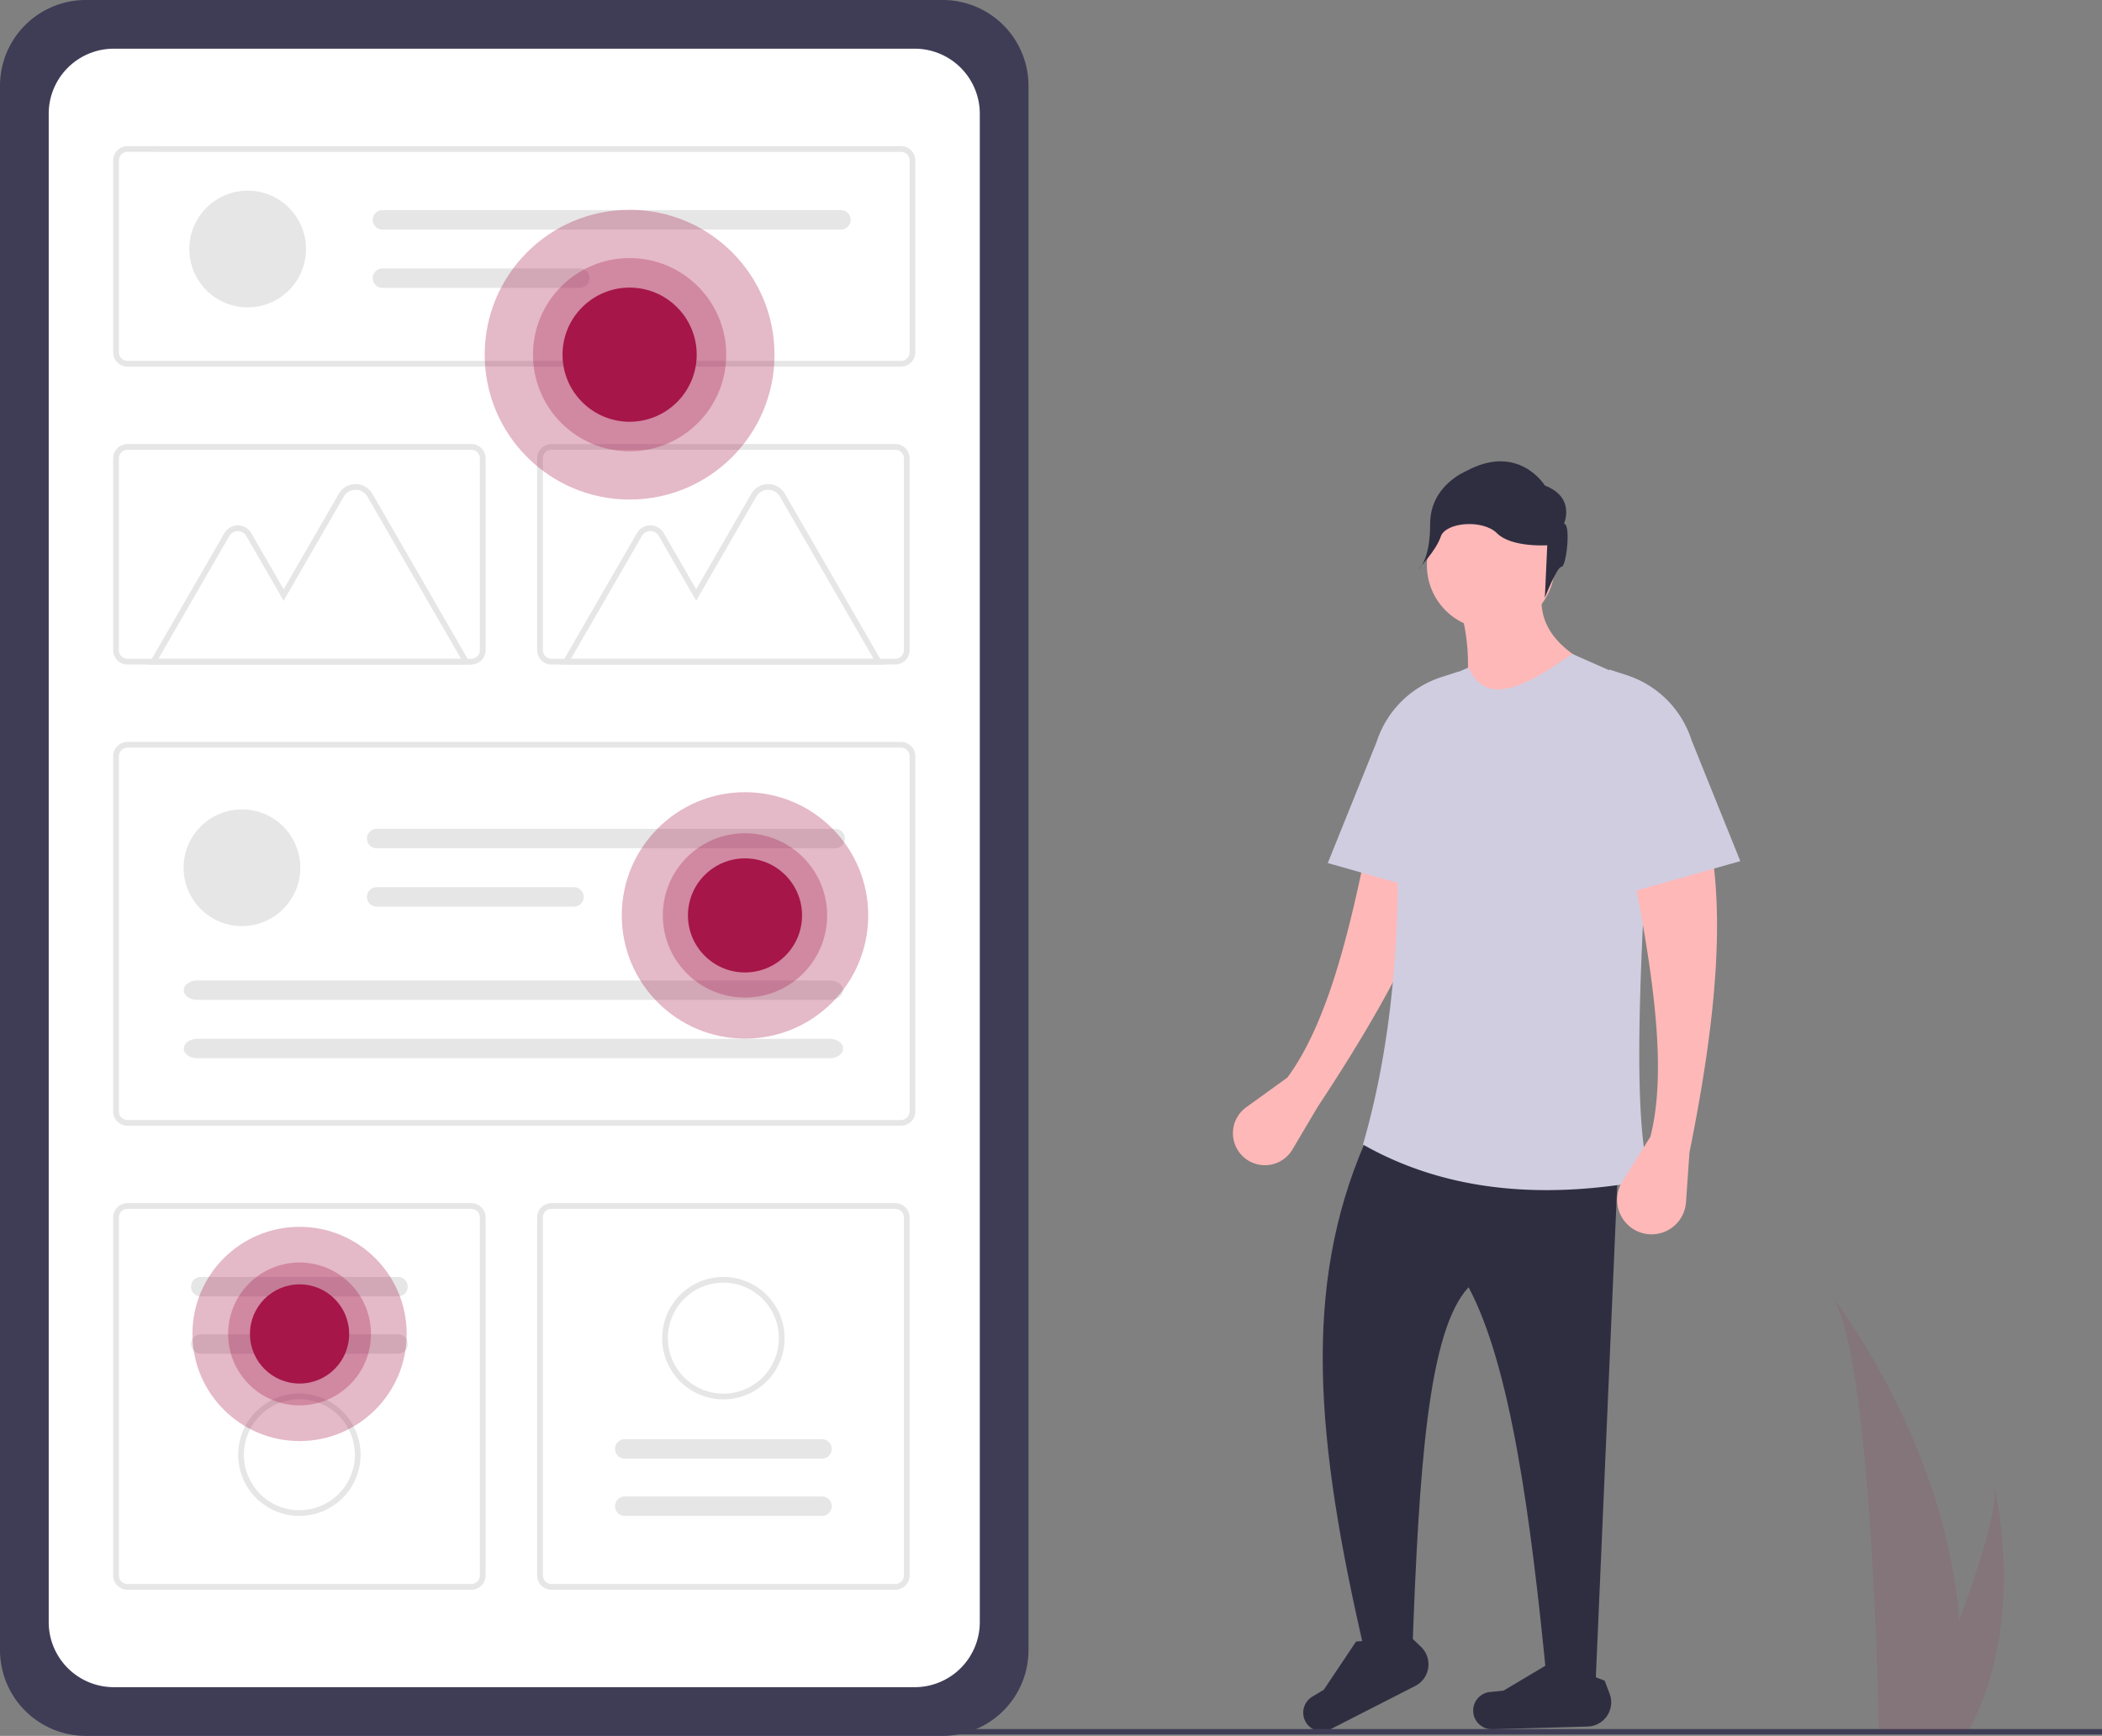
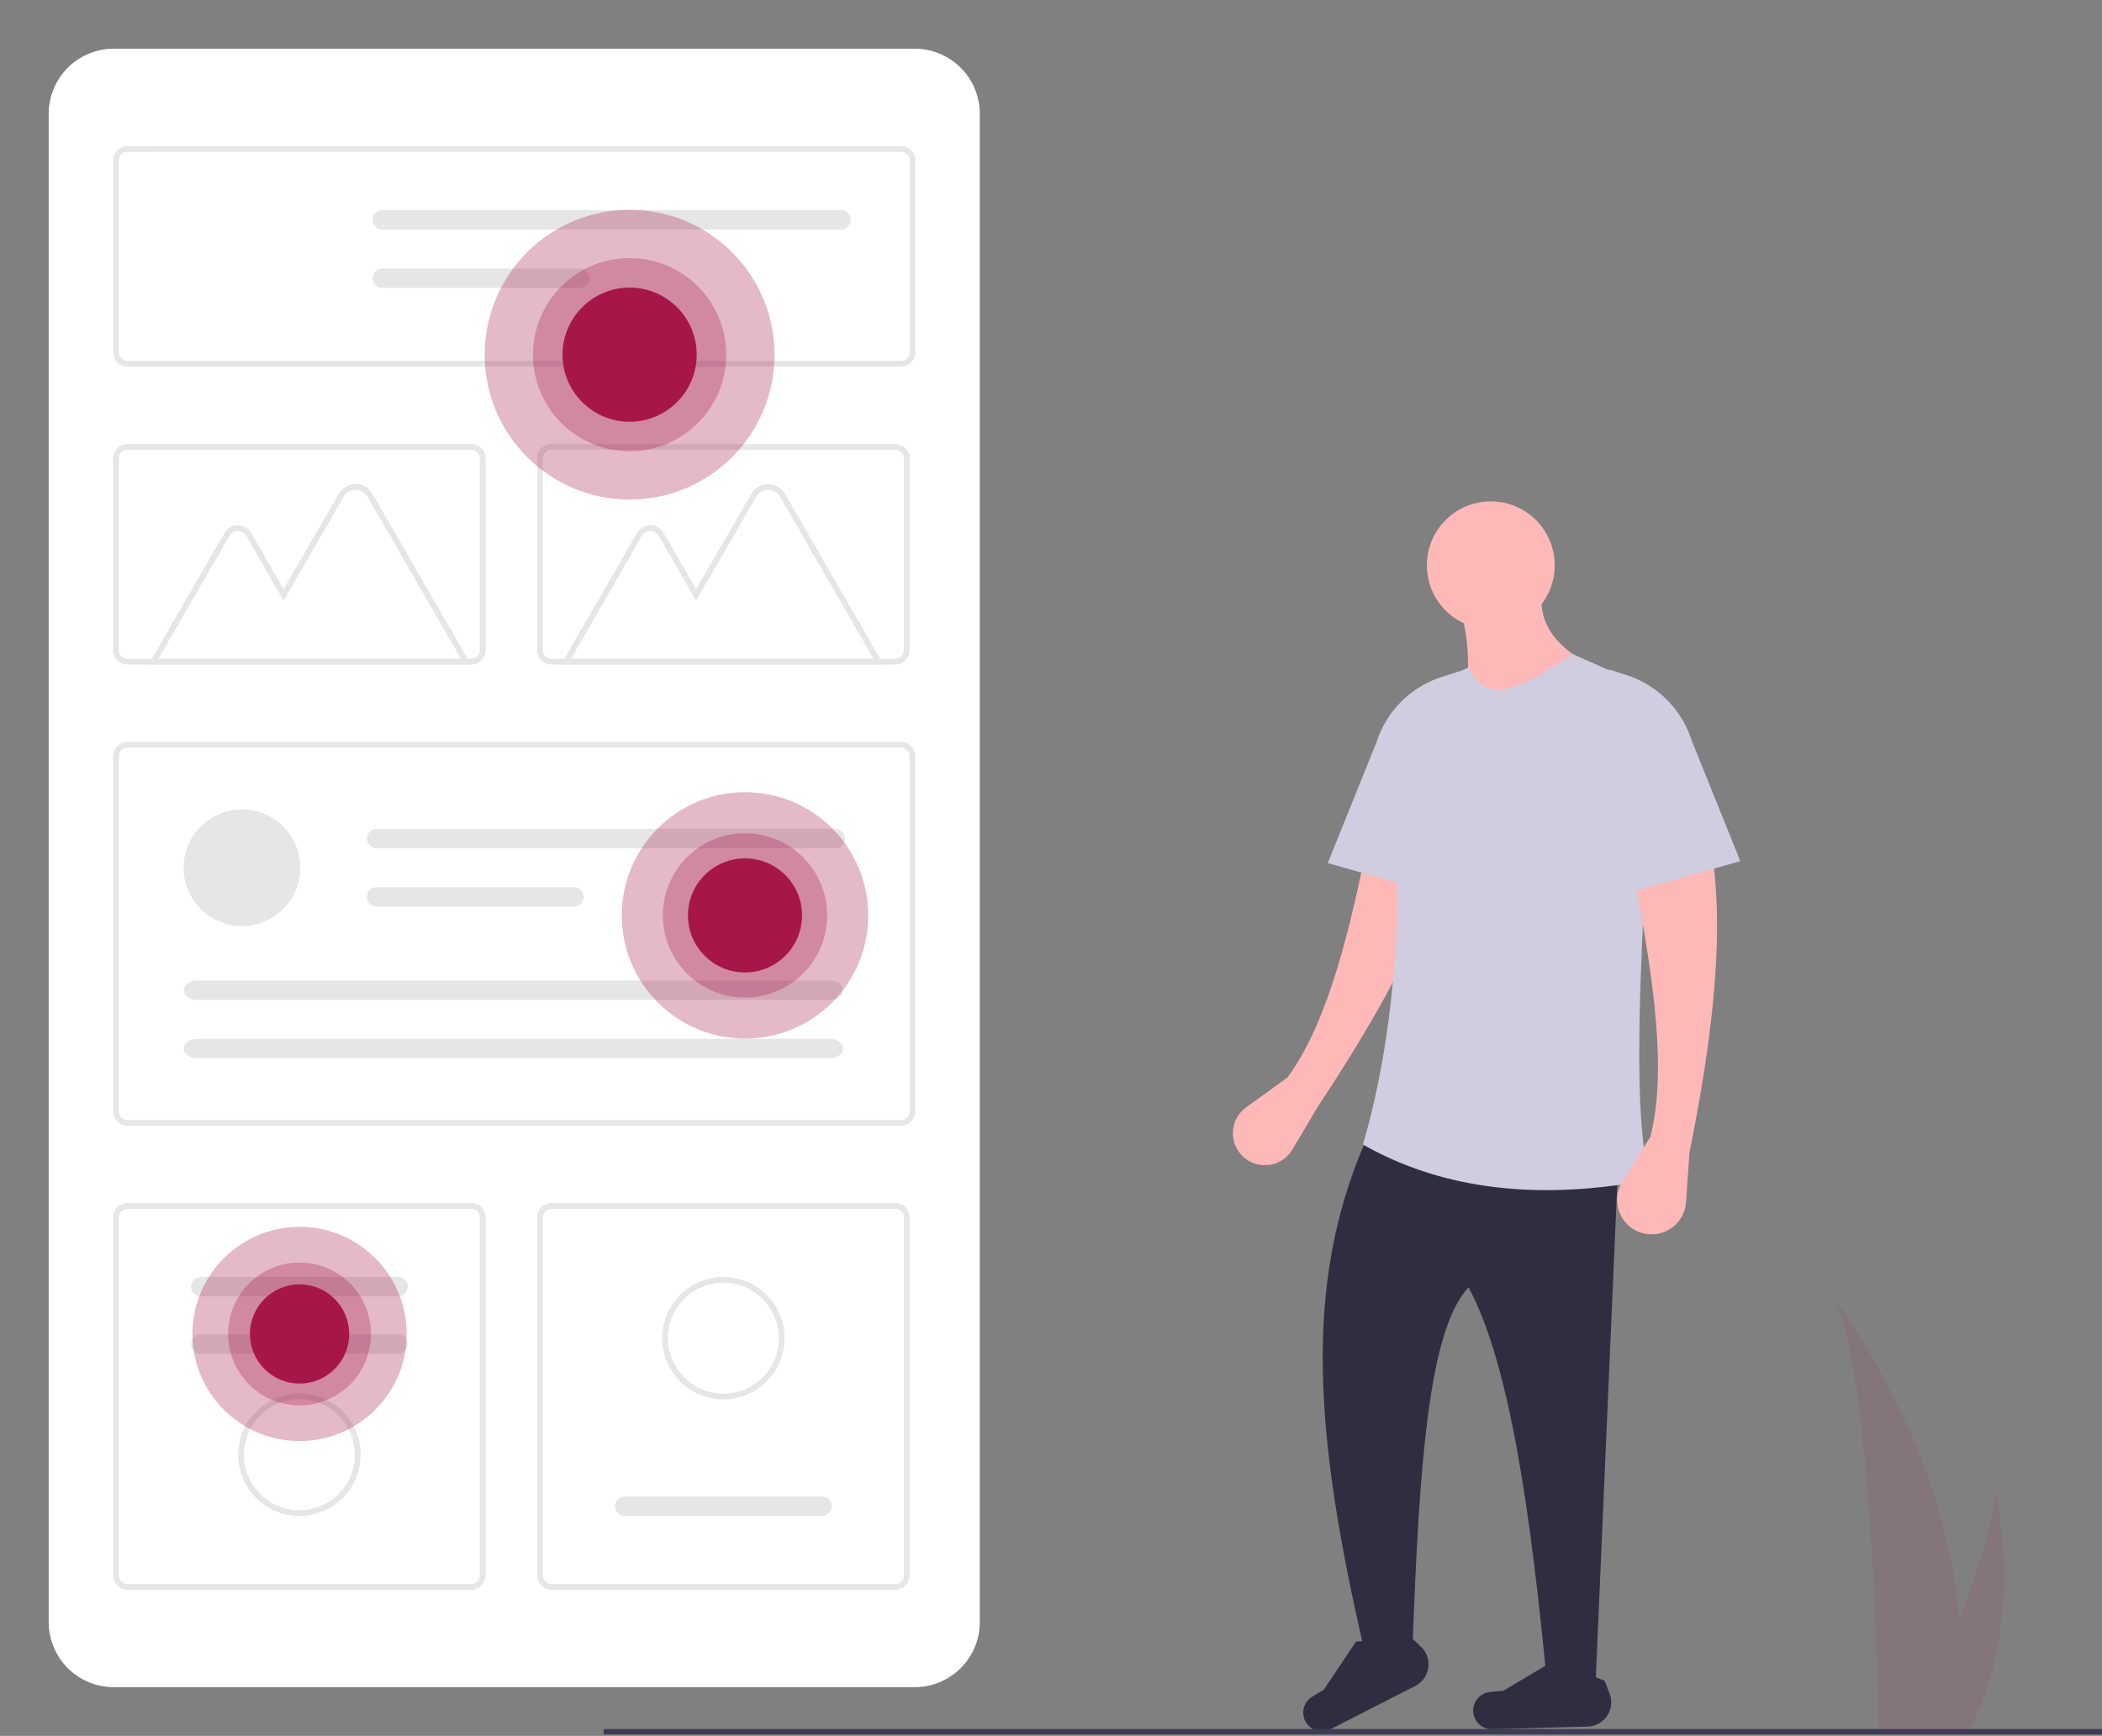
<svg xmlns="http://www.w3.org/2000/svg" id="undraw_design_stats_ne2k" width="459.69" height="379.677" viewBox="0 0 459.69 379.677">
  <rect x="0" y="0" width="459.69" height="379.677" fill="#808080" stroke="none" />
-   <path id="Pfad_166" data-name="Pfad 166" d="M203.214,126.5a18.768,18.768,0,0,0-18.747,18.747V487.43a18.768,18.768,0,0,0,18.747,18.746H390.645a18.768,18.768,0,0,0,18.747-18.746V145.247A18.768,18.768,0,0,0,390.645,126.5Z" transform="translate(-184.468 -126.5)" fill="#3f3d56" />
  <path id="Pfad_167" data-name="Pfad 167" d="M216.841,144.65a14.239,14.239,0,0,0-14.223,14.223V488.8a14.239,14.239,0,0,0,14.223,14.223H392.017A14.239,14.239,0,0,0,406.24,488.8V158.873a14.239,14.239,0,0,0-14.223-14.223Z" transform="translate(-191.967 -133.999)" fill="#fff" />
  <path id="Pfad_168" data-name="Pfad 168" d="M398.936,229.191H229.773a3.136,3.136,0,0,1-3.133-3.133V184.1a3.136,3.136,0,0,1,3.133-3.133H398.936a3.136,3.136,0,0,1,3.133,3.133v41.962A3.136,3.136,0,0,1,398.936,229.191ZM229.773,182.217a1.882,1.882,0,0,0-1.88,1.88v41.962a1.882,1.882,0,0,0,1.88,1.88H398.936a1.882,1.882,0,0,0,1.88-1.88V184.1a1.882,1.882,0,0,0-1.88-1.88Z" transform="translate(-201.892 -149.003)" fill="#e6e6e6" />
  <path id="Pfad_169" data-name="Pfad 169" d="M398.936,486.976H229.773a3.136,3.136,0,0,1-3.133-3.133V406.169a3.136,3.136,0,0,1,3.133-3.133H398.936a3.136,3.136,0,0,1,3.133,3.133v77.674A3.136,3.136,0,0,1,398.936,486.976ZM229.773,404.289a1.882,1.882,0,0,0-1.88,1.88v77.674a1.882,1.882,0,0,0,1.88,1.88H398.936a1.882,1.882,0,0,0,1.88-1.88V406.169a1.882,1.882,0,0,0-1.88-1.88Z" transform="translate(-201.892 -240.757)" fill="#e6e6e6" />
  <path id="Pfad_170" data-name="Pfad 170" d="M462.97,340.227H387.786a3.136,3.136,0,0,1-3.133-3.133V295.132A3.136,3.136,0,0,1,387.786,292H462.97a3.136,3.136,0,0,1,3.133,3.133v41.962A3.136,3.136,0,0,1,462.97,340.227Zm-75.184-46.974a1.882,1.882,0,0,0-1.88,1.88v41.962a1.882,1.882,0,0,0,1.88,1.88H462.97a1.882,1.882,0,0,0,1.88-1.88V295.132a1.882,1.882,0,0,0-1.88-1.88Z" transform="translate(-267.179 -194.88)" fill="#e6e6e6" />
  <path id="Pfad_171" data-name="Pfad 171" d="M304.956,659.495H229.773a3.136,3.136,0,0,1-3.133-3.133v-78.3a3.136,3.136,0,0,1,3.133-3.133h75.184a3.136,3.136,0,0,1,3.133,3.133v78.3A3.136,3.136,0,0,1,304.956,659.495Zm-75.184-83.313a1.882,1.882,0,0,0-1.88,1.88v78.3a1.882,1.882,0,0,0,1.88,1.88h75.184a1.882,1.882,0,0,0,1.88-1.88v-78.3a1.882,1.882,0,0,0-1.88-1.88Z" transform="translate(-201.892 -311.779)" fill="#e6e6e6" />
  <path id="Pfad_172" data-name="Pfad 172" d="M462.97,659.495H387.786a3.136,3.136,0,0,1-3.133-3.133v-78.3a3.136,3.136,0,0,1,3.133-3.133H462.97a3.136,3.136,0,0,1,3.133,3.133v78.3A3.136,3.136,0,0,1,462.97,659.495Zm-75.184-83.313a1.882,1.882,0,0,0-1.88,1.88v78.3a1.882,1.882,0,0,0,1.88,1.88H462.97a1.882,1.882,0,0,0,1.88-1.88v-78.3a1.882,1.882,0,0,0-1.88-1.88Z" transform="translate(-267.179 -311.779)" fill="#e6e6e6" />
  <circle id="Ellipse_37" data-name="Ellipse 37" cx="12.761" cy="12.761" r="12.761" transform="translate(40.151 177.034)" fill="#e6e6e6" />
  <path id="Pfad_173" data-name="Pfad 173" d="M323.358,435.428a2.127,2.127,0,0,0,0,4.254H423.621a2.127,2.127,0,0,0,0-4.254Z" transform="translate(-240.975 -254.141)" fill="#e6e6e6" />
  <path id="Pfad_174" data-name="Pfad 174" d="M323.355,457.174a2.127,2.127,0,1,0-.009,4.254H366.5a2.127,2.127,0,1,0,0-4.254Z" transform="translate(-240.972 -263.126)" fill="#e6e6e6" />
  <path id="Pfad_175" data-name="Pfad 175" d="M255.889,491.938c-1.618,0-2.934.954-2.934,2.127s1.316,2.127,2.934,2.127H394.221c1.618,0,2.934-.954,2.934-2.127s-1.317-2.127-2.934-2.127Z" transform="translate(-212.765 -277.49)" fill="#e6e6e6" />
  <path id="Pfad_176" data-name="Pfad 176" d="M255.889,513.684c-1.618,0-2.934.954-2.934,2.127s1.316,2.127,2.934,2.127H394.221c1.618,0,2.934-.954,2.934-2.127s-1.317-2.127-2.934-2.127Z" transform="translate(-212.765 -286.474)" fill="#e6e6e6" />
-   <circle id="Ellipse_38" data-name="Ellipse 38" cx="12.761" cy="12.761" r="12.761" transform="translate(41.404 41.704)" fill="#e6e6e6" />
  <path id="Pfad_177" data-name="Pfad 177" d="M325.493,204.815a2.127,2.127,0,1,0,0,4.254H425.756a2.127,2.127,0,1,0,.009-4.254H325.493Z" transform="translate(-241.857 -158.858)" fill="#e6e6e6" />
  <path id="Pfad_178" data-name="Pfad 178" d="M325.493,226.56a2.127,2.127,0,1,0,0,4.254h43.143a2.127,2.127,0,0,0,.009-4.254H325.493Z" transform="translate(-241.857 -167.842)" fill="#e6e6e6" />
  <path id="Pfad_179" data-name="Pfad 179" d="M310.326,346.405H239.8l16.6-28.749a3.389,3.389,0,0,1,5.871,0l7.09,12.281,12.056-20.882a4.243,4.243,0,0,1,7.35,0Zm-68.359-1.253h66.189l-20.479-35.47a2.99,2.99,0,0,0-5.179,0l-13.142,22.761-8.176-14.161a2.136,2.136,0,0,0-3.7,0Z" transform="translate(-207.328 -201.051)" fill="#e6e6e6" />
  <path id="Pfad_180" data-name="Pfad 180" d="M464.069,346.405H393.54l16.6-28.749a3.389,3.389,0,0,1,5.871,0l7.09,12.281,12.056-20.882a4.243,4.243,0,0,1,7.35,0Zm-68.359-1.253H461.9l-20.479-35.47a2.99,2.99,0,0,0-5.179,0L423.1,332.444l-8.176-14.161a2.136,2.136,0,0,0-3.7,0Z" transform="translate(-270.851 -201.051)" fill="#e6e6e6" />
  <path id="Pfad_181" data-name="Pfad 181" d="M304.956,340.227H229.773a3.136,3.136,0,0,1-3.133-3.133V295.132A3.136,3.136,0,0,1,229.773,292h75.184a3.136,3.136,0,0,1,3.133,3.133v41.962A3.136,3.136,0,0,1,304.956,340.227Zm-75.184-46.974a1.882,1.882,0,0,0-1.88,1.88v41.962a1.882,1.882,0,0,0,1.88,1.88h75.184a1.882,1.882,0,0,0,1.88-1.88V295.132a1.882,1.882,0,0,0-1.88-1.88Z" transform="translate(-201.892 -194.88)" fill="#e6e6e6" />
  <path id="Pfad_182" data-name="Pfad 182" d="M257.78,602.445a2.127,2.127,0,1,0,0,4.254h43.143a2.127,2.127,0,1,0,0-4.254Z" transform="translate(-213.88 -323.148)" fill="#e6e6e6" />
  <path id="Pfad_183" data-name="Pfad 183" d="M257.78,623.8a2.127,2.127,0,0,0,0,4.254h43.143a2.127,2.127,0,1,0,0-4.254Z" transform="translate(-213.88 -331.97)" fill="#e6e6e6" />
  <path id="Pfad_184" data-name="Pfad 184" d="M286.612,672.669A13.387,13.387,0,1,1,300,659.282h0a13.4,13.4,0,0,1-13.387,13.387Zm0-25.521a12.134,12.134,0,1,0,12.134,12.134h0a12.148,12.148,0,0,0-12.134-12.134Z" transform="translate(-221.14 -341.1)" fill="#e6e6e6" />
  <path id="Pfad_185" data-name="Pfad 185" d="M458.937,688.526a2.127,2.127,0,0,0,0-4.254H415.794a2.127,2.127,0,0,0,0,4.254Z" transform="translate(-279.167 -356.957)" fill="#e6e6e6" />
-   <path id="Pfad_186" data-name="Pfad 186" d="M458.937,667.172a2.127,2.127,0,1,0,0-4.254H415.794a2.127,2.127,0,1,0,0,4.254Z" transform="translate(-279.167 -348.134)" fill="#e6e6e6" />
  <path id="Pfad_187" data-name="Pfad 187" d="M444.625,602.445a13.387,13.387,0,1,1-13.387,13.387h0A13.4,13.4,0,0,1,444.625,602.445Zm0,25.521a12.134,12.134,0,1,0-12.134-12.134h0a12.148,12.148,0,0,0,12.134,12.134Z" transform="translate(-286.427 -323.148)" fill="#e6e6e6" />
  <circle id="Ellipse_39" data-name="Ellipse 39" cx="31.689" cy="31.689" r="31.689" transform="translate(106.002 45.886)" fill="#a61648" opacity="0.3" style="isolation: isolate" />
  <circle id="Ellipse_40" data-name="Ellipse 40" cx="21.126" cy="21.126" r="21.126" transform="translate(116.565 56.449)" fill="#a61648" opacity="0.3" style="isolation: isolate" />
  <circle id="Ellipse_41" data-name="Ellipse 41" cx="14.671" cy="14.671" r="14.671" transform="translate(123.02 62.904)" fill="#a61648" />
  <circle id="Ellipse_42" data-name="Ellipse 42" cx="23.427" cy="23.427" r="23.427" transform="translate(42.084 268.339)" fill="#a61648" opacity="0.3" style="isolation: isolate" />
  <circle id="Ellipse_43" data-name="Ellipse 43" cx="15.618" cy="15.618" r="15.618" transform="translate(49.893 276.148)" fill="#a61648" opacity="0.3" style="isolation: isolate" />
  <circle id="Ellipse_44" data-name="Ellipse 44" cx="10.846" cy="10.846" r="10.846" transform="translate(54.665 280.92)" fill="#a61648" />
  <circle id="Ellipse_45" data-name="Ellipse 45" cx="26.948" cy="26.948" r="26.948" transform="translate(135.977 173.273)" fill="#a61648" opacity="0.3" style="isolation: isolate" />
  <circle id="Ellipse_46" data-name="Ellipse 46" cx="17.965" cy="17.965" r="17.965" transform="translate(144.959 182.256)" fill="#a61648" opacity="0.3" style="isolation: isolate" />
  <circle id="Ellipse_47" data-name="Ellipse 47" cx="12.476" cy="12.476" r="12.476" transform="translate(150.449 187.745)" fill="#a61648" />
  <path id="Pfad_188" data-name="Pfad 188" d="M662.5,497.046l-5.544,9.365a6.992,6.992,0,0,1-11.047,1.295h0a6.992,6.992,0,0,1,.933-10.523l9.017-6.519c8.658-11.72,13.633-31.639,17.872-53.2l17.617,2.066C686.811,457.166,675.953,476.713,662.5,497.046Z" transform="translate(-374.314 -254.984)" fill="#ffb8b8" />
  <path id="Pfad_189" data-name="Pfad 189" d="M679.284,418.679l28.648,8.124V376.776l-3.8,1.23a22.006,22.006,0,0,0-14.181,14.217Z" transform="translate(-388.913 -229.907)" fill="#d0cde1" />
  <path id="Pfad_190" data-name="Pfad 190" d="M737.087,670.388l-10.69-.428c-3.51-36.128-7.993-68.938-17.1-85.944-8.823,9.451-10.827,39.308-12.3,79.958H686.632c-10.889-46.846-13.638-80.061,0-111.6h55.585Z" transform="translate(-388.137 -302.461)" fill="#2f2e41" />
  <path id="Pfad_191" data-name="Pfad 191" d="M694.631,747.388l-18.554,9.479a4.085,4.085,0,0,1-5.6-2.009h0a4.085,4.085,0,0,1,1.638-5.127l2.53-1.524,7.044-10.532,12.007-.948,2.2,2.1a5.307,5.307,0,0,1-1.258,8.557Z" transform="translate(-385.132 -378.629)" fill="#2f2e41" />
  <path id="Pfad_192" data-name="Pfad 192" d="M758.508,759.938l-20.827.585a4.085,4.085,0,0,1-4.2-4.222h0a4.085,4.085,0,0,1,3.682-3.926l2.94-.289,10.887-6.482,11.249,4.3,1.079,2.845a5.306,5.306,0,0,1-4.813,7.186Z" transform="translate(-411.306 -382.297)" fill="#2f2e41" />
  <circle id="Ellipse_48" data-name="Ellipse 48" cx="13.979" cy="13.979" r="13.979" transform="translate(312.048 109.661)" fill="#ffb8b8" />
  <path id="Pfad_193" data-name="Pfad 193" d="M757.883,362.976l-29.075,11.117c1.693-9.129,1.715-17.728-1.069-25.441l18.6-3.207C744.777,353.463,749.612,358.91,757.883,362.976Z" transform="translate(-408.933 -216.962)" fill="#ffb8b8" />
  <path id="Pfad_194" data-name="Pfad 194" d="M755.254,485.237c-25.591,4.859-46.2,1.742-62.854-7.7,7.7-26.544,8.8-55.913,6.783-86.612a14.835,14.835,0,0,1,9.01-14.616l7.3-3.1c3.934,8.94,13,3.788,22.662-2.993l11.938,5.275a10.168,10.168,0,0,1,6.044,9.893C753.746,426.167,750.538,469.887,755.254,485.237Z" transform="translate(-394.332 -227.198)" fill="#d0cde1" />
  <path id="Pfad_195" data-name="Pfad 195" d="M802.938,510.862l-.761,10.907a7.542,7.542,0,0,1-8,7h0a7.542,7.542,0,0,1-5.915-11.524l6.128-9.805c3.621-14.114.749-34.443-3.421-56.013l17.1-4.7C810.484,464.77,807.764,486.965,802.938,510.862Z" transform="translate(-433.464 -258.808)" fill="#ffb8b8" />
-   <path id="Pfad_196" data-name="Pfad 196" d="M744.866,312.1s2.613-5.749-4.181-8.362c0,0-5.749-9.408-17.247-3.136,0,0-7.84,3.136-7.84,11.5s-2.613,9.93-2.613,9.93,3.891-3.992,4.937-7.128,9.175-3.847,12.31-.711,10.975,2.613,10.975,2.613l-.523,11.5s2.613-6.794,3.659-6.794S746.434,312.1,744.866,312.1Z" transform="translate(-402.837 -197.544)" fill="#2f2e41" />
  <path id="Pfad_197" data-name="Pfad 197" d="M812.855,417.95l-28.648,8.124V376.047l3.8,1.23a22.006,22.006,0,0,1,14.181,14.216Z" transform="translate(-432.264 -229.606)" fill="#d0cde1" />
  <rect id="Rechteck_5" data-name="Rechteck 5" width="327.673" height="1.174" transform="translate(132.017 378.185)" fill="#3f3d56" />
  <path id="Pfad_198" data-name="Pfad 198" d="M867.108,609.562c7.775,10.991,9.829,73.547,10.287,93.6.012.452.023.88.029,1.285h19.682c.241-.428.464-.851.675-1.285,11.666-23.027,5.193-50.637,4.853-52.034.886,4.389-3.122,17.112-7.652,29.435C892.218,642.67,868.587,611.475,867.108,609.562Z" transform="translate(-466.517 -326.088)" fill="#a61648" opacity="0.1" />
</svg>